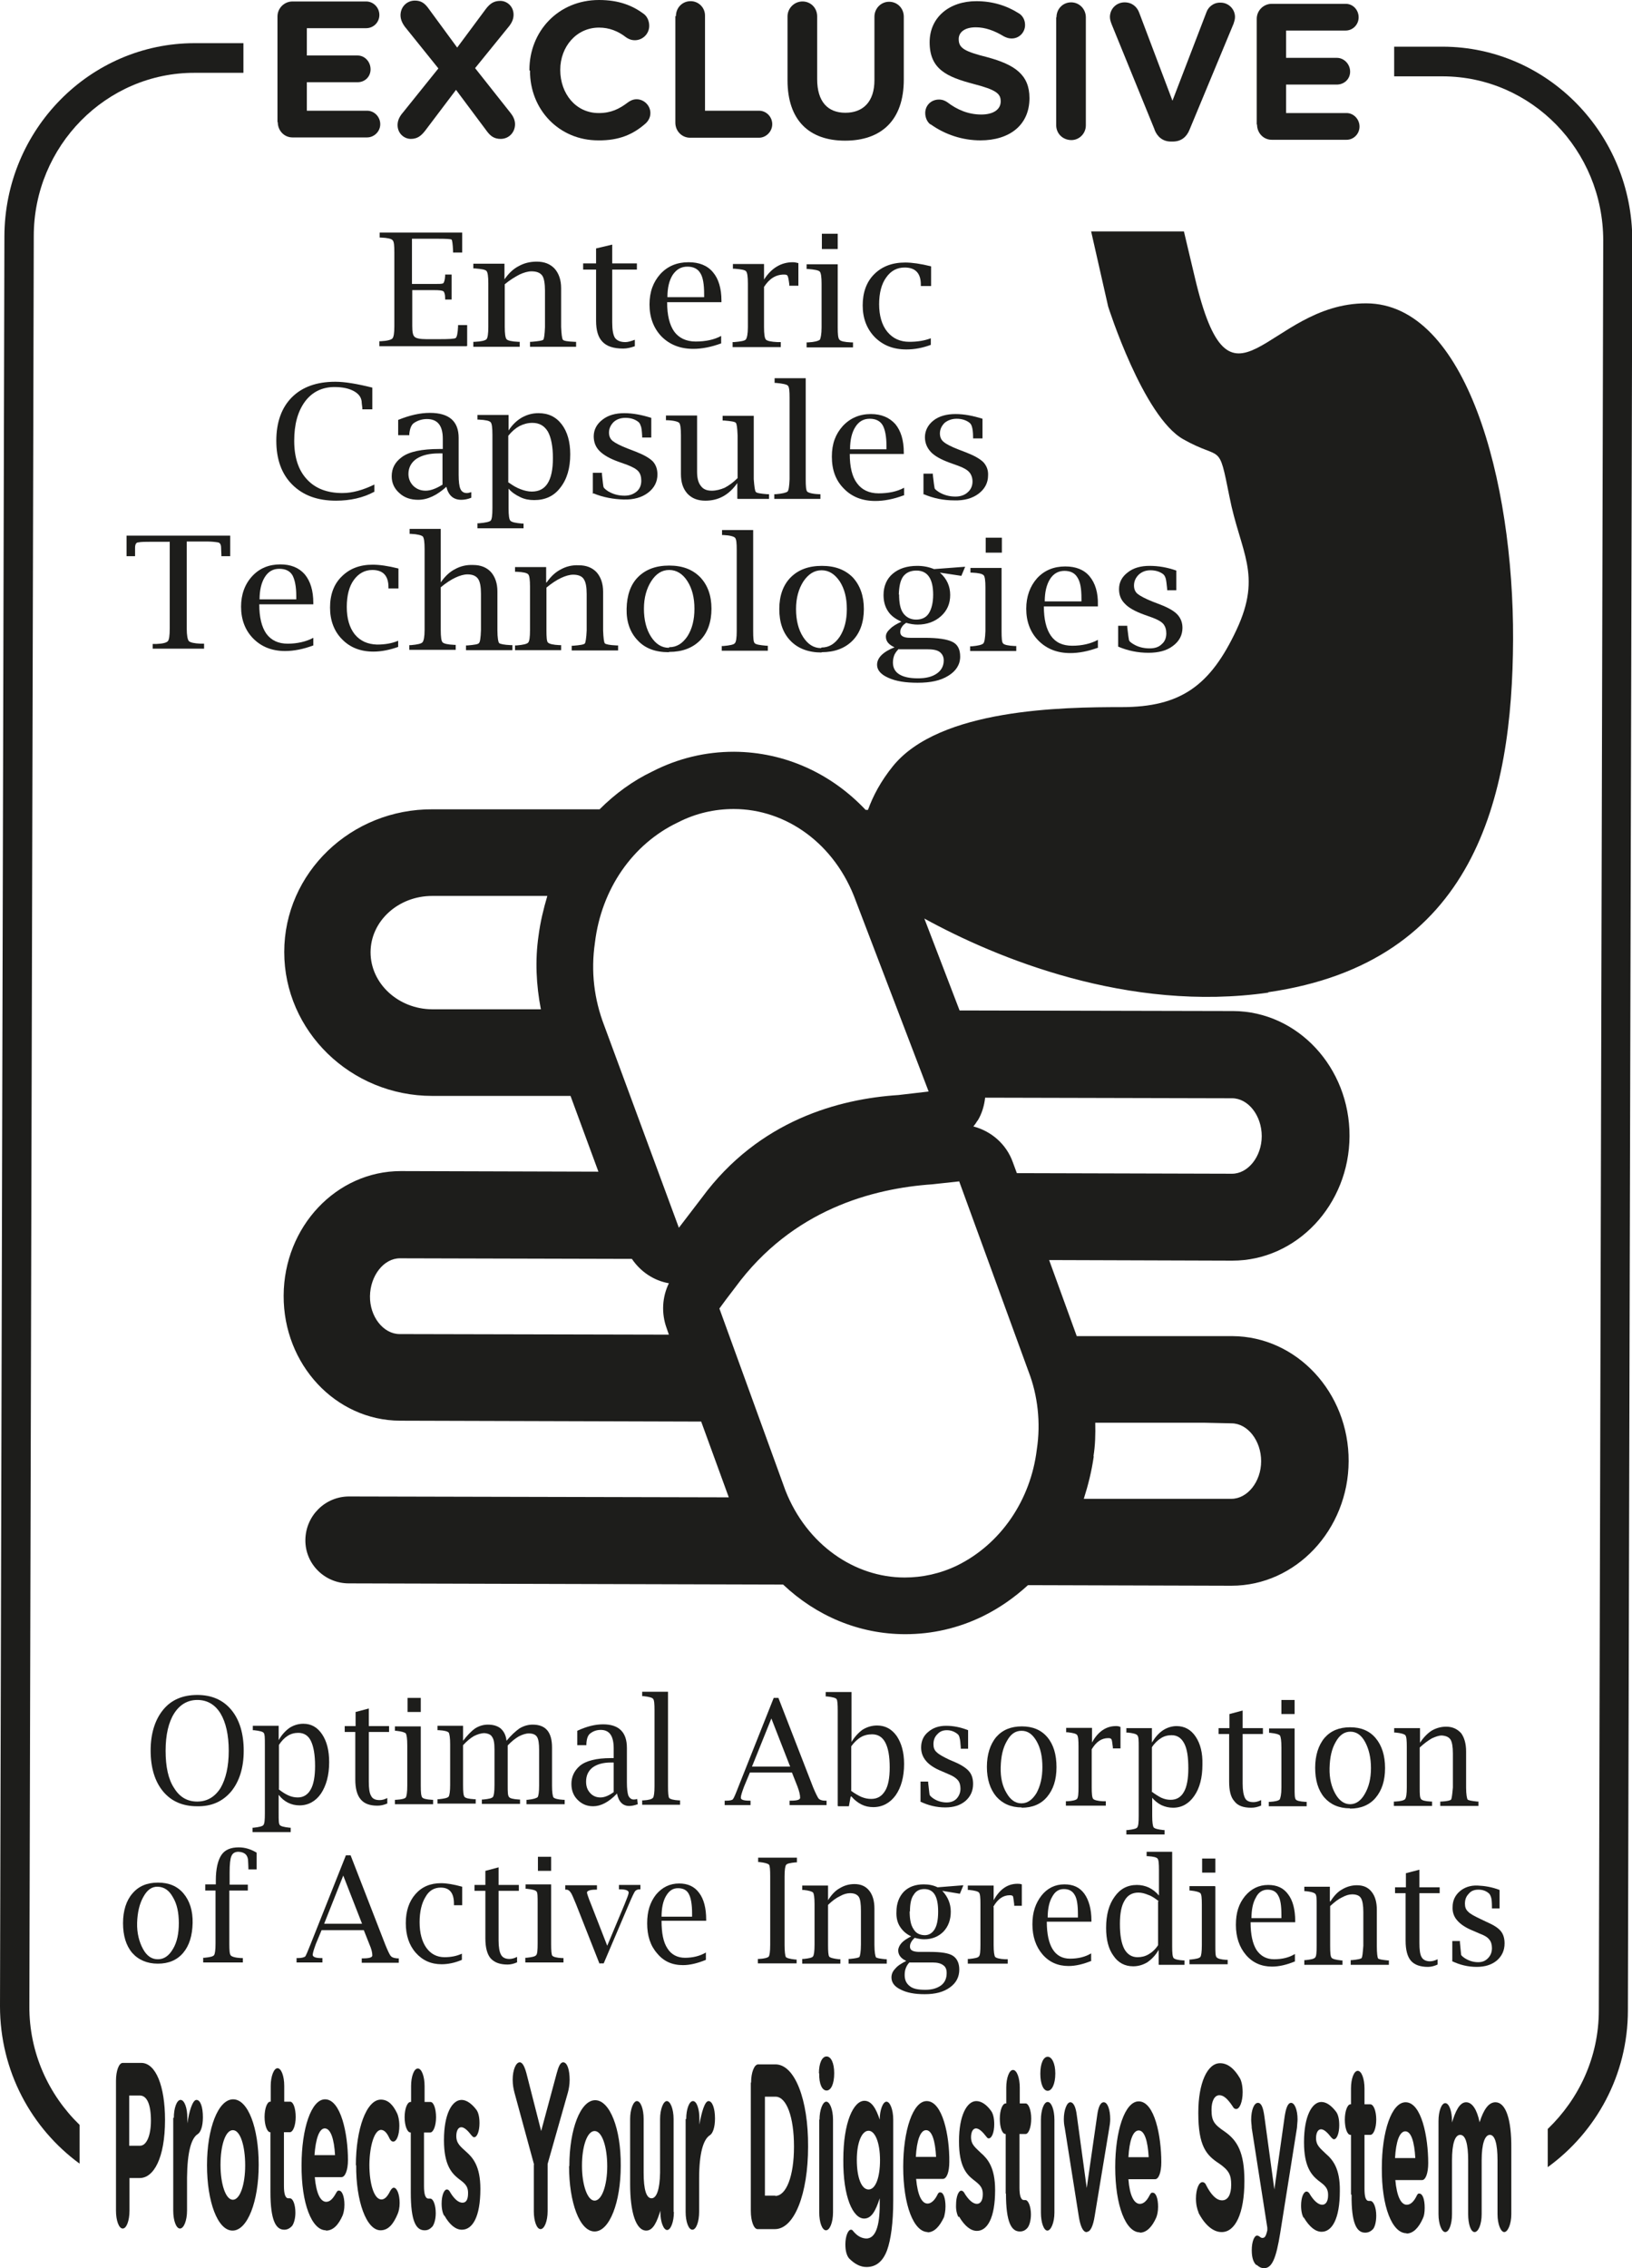
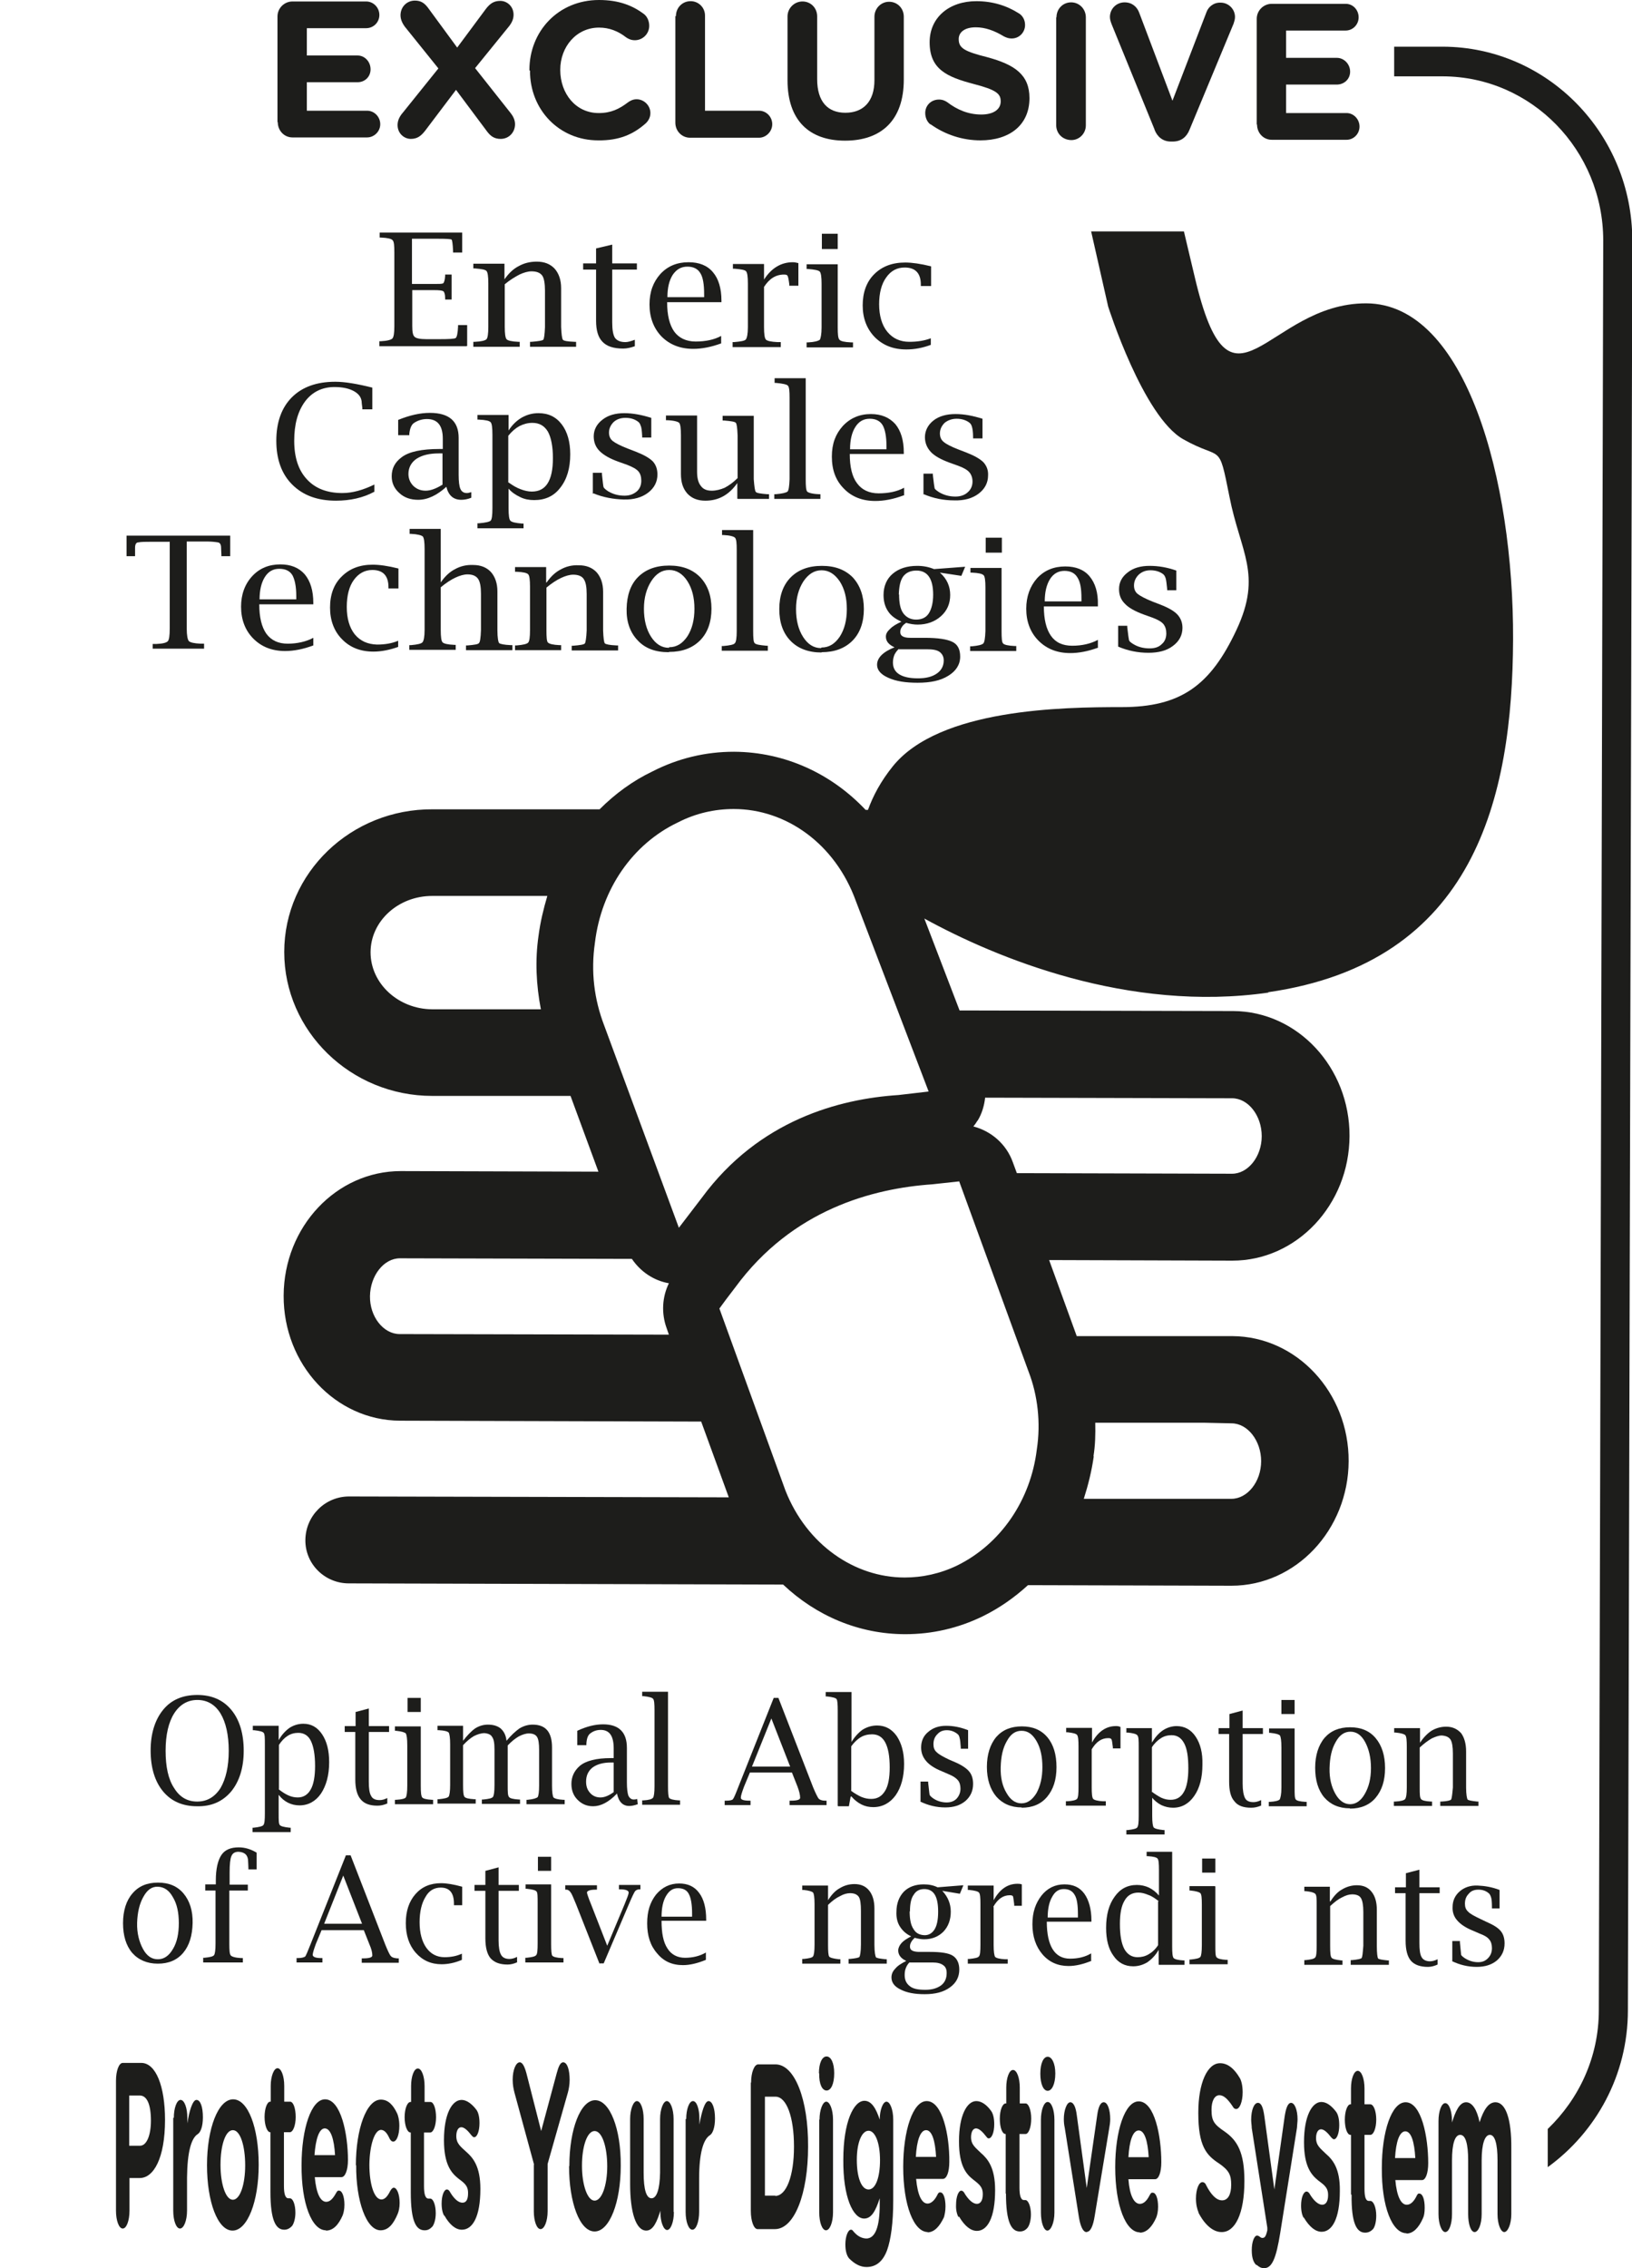
<svg xmlns="http://www.w3.org/2000/svg" id="Capa_2" data-name="Capa 2" viewBox="0 0 55.58 77.24">
  <defs>
    <style>
      .cls-1 {
        fill: #1d1d1b;
        stroke-width: 0px;
      }
    </style>
  </defs>
  <g id="COMUN">
    <g>
      <g>
-         <path class="cls-1" d="m2.71,72.36c-1.05-1.02-1.72-2.45-1.71-4.05l.15-60.27c0-3.07,2.47-5.57,5.48-5.56h1.66s0-1.01,0-1.01h-1.66C3.06,1.47.16,4.42.15,8.05L0,68.32c0,2.21,1.07,4.16,2.71,5.36v-1.31Z" />
        <path class="cls-1" d="m49.14,1.59h-1.66s0,1.01,0,1.01h1.66c3.02.01,5.46,2.52,5.46,5.59l-.15,60.27c0,1.6-.68,3.02-1.74,4.04v1.3c1.64-1.19,2.73-3.13,2.73-5.34l.15-60.27c0-3.63-2.89-6.59-6.45-6.6Z" />
      </g>
      <g>
        <path class="cls-1" d="m6.71,61.51c-.49,0-.88-.17-1.16-.51-.28-.34-.42-.81-.42-1.39s.15-1.05.43-1.39c.28-.34.67-.5,1.16-.5s.88.17,1.16.51c.28.34.42.81.42,1.39s-.15,1.05-.43,1.39c-.29.34-.67.51-1.16.5m0-.16c.34,0,.6-.15.8-.46.18-.31.28-.73.28-1.27s-.1-.97-.28-1.27c-.19-.31-.46-.46-.79-.46s-.6.16-.79.46c-.19.3-.29.73-.29,1.27s.09.97.29,1.27c.19.31.45.46.79.46" />
        <path class="cls-1" d="m9.49,61.12v.64c0,.22,0,.35.04.39.03.04.14.07.33.09h.04s0,.15,0,.15h-1.3s0-.15,0-.15h.04c.19-.02.3-.05.33-.09.04-.05.05-.18.05-.39v-2.35c0-.22,0-.35-.04-.4-.03-.04-.14-.07-.33-.09h-.04s0-.15,0-.15h.88s0,.49,0,.49c.1-.18.23-.32.37-.42.14-.09.3-.14.47-.14.27,0,.48.12.64.36.16.24.24.55.24.95,0,.44-.1.8-.28,1.07-.18.26-.43.4-.73.4-.14,0-.27-.03-.39-.09-.12-.06-.23-.15-.32-.27m0-.19c.11.09.22.16.33.21.11.05.22.07.32.07.19,0,.34-.09.44-.27.1-.17.15-.45.15-.8,0-.38-.05-.66-.14-.85-.09-.19-.24-.28-.43-.28-.13,0-.25.03-.36.1-.11.07-.21.17-.3.31v1.5Z" />
        <path class="cls-1" d="m13.18,61.42c-.12.05-.22.07-.33.07-.26,0-.45-.07-.57-.22-.12-.14-.18-.37-.18-.67v-1.62s-.36,0-.36,0v-.2s.37,0,.37,0v-.48s.45-.12.45-.12v.6s.69,0,.69,0v.2s-.69,0-.69,0v1.69c0,.23.02.39.08.49.05.1.15.14.29.14.08,0,.16-.02.26-.07v.19Z" />
        <path class="cls-1" d="m14.33,58.79v2.02c0,.22.01.35.05.4.03.04.14.07.33.08h.04s0,.15,0,.15h-1.3s0-.15,0-.15h.04c.19-.01.3-.04.33-.08.03-.05.05-.18.05-.4v-1.38c0-.22-.02-.35-.05-.4-.04-.04-.15-.07-.33-.09h-.04s0-.15,0-.15h.87Zm-.45-.97h.45s0,.48,0,.48h-.45s0-.48,0-.48Z" />
        <path class="cls-1" d="m15.77,59.28c.14-.18.27-.32.41-.42.14-.09.29-.13.44-.13.19,0,.33.05.43.13.11.1.18.23.2.42.15-.18.3-.32.44-.42.15-.09.3-.13.45-.13.45,0,.66.26.66.78v1.3c0,.22.02.35.05.4.04.04.15.07.33.08h.05s0,.15,0,.15h-1.3s0-.15,0-.15h.04c.19-.02.29-.05.34-.09.03-.05.05-.17.05-.4v-1.21c0-.21-.02-.36-.07-.44-.05-.08-.14-.12-.28-.12-.11,0-.22.04-.34.1-.12.07-.25.17-.38.31v1.36c0,.22,0,.35.05.4.03.04.14.07.33.08h.04s0,.15,0,.15h-1.3s0-.15,0-.15h.05c.19-.02.29-.04.33-.09.03-.05.05-.17.05-.4v-1.21c0-.21-.02-.35-.08-.43-.04-.08-.14-.12-.26-.13-.12,0-.24.04-.36.1-.12.07-.24.17-.37.31v1.36c0,.22.01.35.05.4.03.04.14.07.33.08h.05s0,.15,0,.15h-1.3s0-.15,0-.15h.05c.18-.02.29-.04.33-.09.03-.05.05-.18.05-.4v-1.38c0-.22-.02-.35-.05-.4-.04-.04-.14-.07-.33-.08h-.05s0-.15,0-.15h.87s0,.49,0,.49Z" />
        <path class="cls-1" d="m21,61.09c-.27.28-.54.42-.8.42-.21,0-.38-.07-.53-.22-.14-.14-.21-.32-.21-.54,0-.25.1-.45.28-.61.21-.18.57-.27,1.07-.27h.09s0-.33,0-.33c0-.42-.14-.63-.44-.63-.14,0-.26.04-.37.13-.07.06-.11.17-.12.34v.05s-.31,0-.31,0v-.49c.32-.15.61-.22.88-.22.54,0,.81.27.81.8v1.18c0,.21.02.36.05.45.04.08.1.13.18.13.03,0,.07,0,.12-.02l.02.18c-.11.04-.21.06-.29.06-.22,0-.36-.14-.42-.43m-.11-.05v-1s-.1,0-.1,0c-.26,0-.47.06-.62.17-.15.12-.22.28-.22.48,0,.16.04.28.14.39.09.1.21.15.35.15.13,0,.29-.06.46-.19" />
        <path class="cls-1" d="m22.75,57.61v3.22c0,.22.01.35.04.4.04.04.15.07.33.08h.04s0,.15,0,.15h-1.29s0-.15,0-.15h.04c.18-.01.29-.04.33-.09.03-.04.05-.17.05-.39v-2.59c0-.22-.01-.35-.05-.39-.03-.04-.14-.07-.33-.09h-.04s0-.15,0-.15h.87Z" />
        <path class="cls-1" d="m25.54,60.36l-.2.48c-.07.19-.11.31-.11.38,0,.07.1.1.3.1h.03s0,.15,0,.15h-.88s0-.15,0-.15h.05c.13,0,.21-.02.23-.05.03-.03.09-.17.19-.43l1.2-3.02h.16s1.18,3.04,1.18,3.04c.09.22.16.35.19.39.04.04.11.07.22.07h.05s0,.15,0,.15h-1.26s0-.15,0-.15h.04c.21,0,.32-.03.32-.1,0-.09-.03-.22-.09-.38l-.19-.48h-1.45Zm.07-.2h1.3s-.64-1.64-.64-1.64l-.66,1.64Z" />
        <path class="cls-1" d="m28.53,61.5v-3.25c0-.22-.01-.35-.04-.39-.03-.04-.14-.07-.33-.09h-.04s0-.15,0-.15h.88s0,1.7,0,1.7c.11-.18.24-.32.38-.42.15-.09.31-.14.49-.14.28,0,.5.12.67.36.16.24.25.55.25.95,0,.44-.1.8-.29,1.07-.19.26-.45.4-.76.4-.15,0-.28-.03-.4-.09-.12-.06-.24-.15-.34-.27h-.03s-.06.33-.06.33h-.36Zm.45-.52c.12.09.24.16.35.21.12.05.23.07.34.07.21,0,.36-.09.47-.27.11-.17.16-.45.16-.8,0-.38-.05-.66-.15-.85-.1-.19-.25-.28-.45-.28-.14,0-.27.03-.39.1-.11.07-.22.17-.32.31v1.5Z" />
        <path class="cls-1" d="m31.35,61.34v-.67s.26,0,.26,0v.04c.03.24.04.38.05.41.01.03.05.07.12.12.13.09.29.14.46.14.14,0,.25-.04.34-.13.08-.09.13-.2.13-.34,0-.12-.03-.22-.09-.29-.06-.07-.16-.14-.31-.2l-.23-.1c-.25-.1-.43-.22-.54-.35-.11-.13-.17-.28-.17-.46,0-.22.08-.4.24-.53.16-.14.36-.21.61-.21s.5.05.75.15v.63s-.25,0-.25,0v-.04c-.01-.16-.02-.27-.04-.33-.01-.06-.04-.11-.07-.13-.1-.08-.22-.13-.36-.13s-.24.04-.33.14c-.09.09-.13.2-.13.34,0,.11.03.2.11.27.07.07.21.15.42.25l.21.09c.23.1.39.21.48.32.09.11.13.25.13.42,0,.24-.09.43-.26.58-.18.15-.4.22-.69.22-.3,0-.58-.07-.85-.2" />
        <path class="cls-1" d="m34.8,61.55c-.37,0-.66-.13-.87-.37-.21-.25-.32-.59-.32-1.01s.11-.77.32-1.02c.21-.24.5-.36.87-.36s.66.12.87.37c.21.25.31.59.31,1.02s-.11.76-.32,1.01c-.21.25-.5.37-.87.37m0-.15c.2,0,.37-.12.51-.35.13-.24.2-.53.2-.88s-.06-.65-.2-.89c-.14-.24-.3-.35-.51-.35s-.37.11-.5.35c-.14.24-.2.53-.21.89s.06.65.2.88c.13.23.3.35.5.35" />
        <path class="cls-1" d="m37.18,59.57v1.29c0,.22.01.35.05.4.04.04.15.07.33.08h.1s0,.15,0,.15h-1.36s0-.15,0-.15h.05c.18-.01.29-.04.33-.08.04-.05.05-.18.05-.4v-1.38c0-.22-.01-.35-.05-.4-.03-.04-.14-.07-.32-.09h-.05s0-.15,0-.15h.88s0,.5,0,.5c.2-.37.48-.56.81-.56.05,0,.09,0,.16.03v.73s-.26,0-.26,0v-.04c-.02-.16-.03-.25-.05-.27-.01-.03-.05-.04-.11-.04-.23,0-.41.13-.56.38" />
        <path class="cls-1" d="m39.24,61.2v.64c0,.22.02.35.05.39.03.04.14.07.33.09h.04s0,.15,0,.15h-1.3s0-.15,0-.15h.05c.18-.02.3-.05.32-.09.04-.05.05-.18.05-.39v-2.35c0-.22,0-.35-.05-.4-.03-.04-.14-.07-.32-.09h-.05s0-.15,0-.15h.87s0,.49,0,.49c.11-.18.23-.32.38-.42.14-.09.3-.14.46-.14.27,0,.49.12.65.36.16.24.24.55.23.95,0,.44-.09.8-.28,1.07-.18.26-.42.4-.72.4-.14,0-.27-.03-.4-.09-.12-.06-.23-.15-.33-.27m0-.19c.12.09.23.16.33.21.11.05.21.07.32.07.2,0,.35-.09.45-.27.1-.17.15-.45.15-.8,0-.38-.04-.66-.14-.85-.1-.19-.24-.28-.43-.28-.13,0-.25.03-.36.1-.11.07-.22.17-.31.31v1.5Z" />
        <path class="cls-1" d="m42.94,61.49c-.12.05-.22.07-.33.07-.27,0-.46-.07-.57-.22-.13-.14-.18-.37-.18-.67v-1.62s-.36,0-.36,0v-.2s.37,0,.37,0v-.48s.45-.12.45-.12v.6s.69,0,.69,0v.2s-.69,0-.69,0v1.69c0,.23.03.39.08.49.05.1.15.14.29.14.07,0,.16-.02.26-.07v.19Z" />
        <path class="cls-1" d="m44.09,58.86v2.02c0,.22,0,.35.04.4.03.04.14.07.33.08h.04s0,.15,0,.15h-1.29s0-.15,0-.15h.04c.18-.01.29-.04.33-.08.03-.05.06-.18.06-.4v-1.38c0-.22-.02-.35-.05-.4-.04-.04-.14-.07-.33-.09h-.04s0-.15,0-.15h.88Zm-.45-.97h.45s0,.48,0,.48h-.45s0-.48,0-.48Z" />
        <path class="cls-1" d="m45.97,61.58c-.37,0-.66-.13-.87-.37-.21-.25-.31-.59-.31-1.01s.11-.77.32-1.02c.21-.24.5-.36.87-.36s.66.12.87.37c.21.25.32.59.32,1.02s-.11.76-.32,1.01c-.21.25-.51.37-.87.37m0-.15c.2,0,.37-.12.5-.35.14-.24.21-.53.21-.88s-.07-.65-.2-.89c-.13-.24-.3-.35-.5-.35s-.37.11-.5.35c-.14.24-.2.53-.21.89s.07.65.2.88c.13.23.3.35.5.35" />
        <path class="cls-1" d="m48.35,59.36c.12-.18.25-.32.4-.42.15-.09.32-.14.5-.14.22,0,.38.08.51.22.11.15.17.36.17.62v1.23c0,.24.03.38.05.41.03.03.14.05.33.07h.04s0,.15,0,.15h-1.3s0-.15,0-.15h.04c.2-.01.31-.04.33-.07.02-.03.04-.17.06-.41v-1.16c0-.23-.03-.39-.08-.47-.06-.09-.16-.13-.3-.14-.1,0-.21.04-.34.1-.12.07-.26.17-.41.31v1.36c0,.22,0,.35.05.4.03.04.14.07.33.08h.04s0,.15,0,.15h-1.3s0-.15,0-.15h.05c.18-.01.29-.04.33-.08.04-.05.06-.18.06-.4v-1.38c0-.22-.01-.35-.05-.4-.04-.04-.14-.07-.33-.09h-.05s0-.15,0-.15h.88s0,.49,0,.49Z" />
      </g>
      <g>
        <path class="cls-1" d="m5.37,66.87c-.36,0-.66-.13-.87-.37-.21-.25-.31-.59-.31-1.01s.11-.77.32-1.01c.21-.25.5-.37.87-.37s.66.12.87.37c.21.25.32.59.31,1.01s-.11.76-.32,1.01c-.21.25-.5.37-.86.37m0-.15c.2,0,.37-.11.51-.35.14-.23.2-.53.2-.88s-.06-.65-.2-.88c-.13-.24-.3-.35-.51-.36s-.37.11-.5.35c-.13.23-.2.53-.21.88s.07.65.2.89c.13.24.3.35.5.35" />
        <path class="cls-1" d="m7.35,64.38h-.36s0-.21,0-.21h.36s0-.13,0-.13c0-.4.07-.69.19-.87.12-.18.32-.26.59-.26.21,0,.41.06.61.18v.57s-.28,0-.28,0v-.04c0-.1-.01-.17-.01-.23,0-.21-.11-.32-.33-.33-.12,0-.2.05-.24.15-.04.09-.06.28-.06.55v.42s.62,0,.62,0v.2s-.63,0-.63,0v1.82c0,.22.01.35.05.39.03.04.15.08.35.09h.06s0,.15,0,.15h-1.35s0-.16,0-.16h.04c.19-.02.29-.04.33-.09.03-.04.05-.17.05-.39v-1.81Z" />
        <path class="cls-1" d="m10.96,65.71l-.2.48c-.07.19-.11.32-.11.38,0,.07.1.11.29.11h.04s0,.15,0,.15h-.88s0-.15,0-.15h.05c.13,0,.21-.03.24-.05.03-.03.09-.18.19-.43l1.2-3.02h.16s1.18,3.04,1.18,3.04c.09.22.15.35.19.39.04.05.11.07.22.08h.05s0,.15,0,.15h-1.26s0-.15,0-.15h.04c.21,0,.32-.03.32-.1,0-.1-.03-.22-.1-.38l-.19-.48h-1.45Zm.08-.2h1.29s-.64-1.64-.64-1.64l-.65,1.64Z" />
        <path class="cls-1" d="m15.73,66.74c-.23.1-.47.15-.69.15-.36,0-.65-.13-.88-.39-.23-.26-.34-.6-.34-1.01s.11-.74.33-.99c.22-.25.51-.37.87-.37.19,0,.43.04.72.12v.63s-.28,0-.28,0v-.05c0-.37-.15-.55-.45-.55-.22,0-.4.1-.52.32-.13.21-.2.5-.2.86s.08.66.23.87c.15.21.36.32.62.32.22,0,.42-.04.59-.12v.21Z" />
        <path class="cls-1" d="m17.62,66.82c-.11.05-.22.08-.33.08-.27,0-.45-.07-.58-.21-.12-.14-.18-.37-.18-.68v-1.62s-.37,0-.37,0v-.2s.37,0,.37,0v-.48s.45-.12.45-.12v.6s.69,0,.69,0v.2s-.69,0-.69,0v1.69c0,.23.03.39.08.48.05.1.15.15.29.15.07,0,.16-.02.26-.07v.19Z" />
        <path class="cls-1" d="m18.77,64.19v2.01c0,.22.01.36.04.4.04.04.14.07.33.08h.05s0,.15,0,.15h-1.3s0-.16,0-.16h.04c.18-.02.29-.04.33-.09.04-.04.05-.17.05-.4v-1.38c0-.22,0-.35-.04-.39-.03-.04-.14-.07-.33-.09h-.04s0-.15,0-.15h.87Zm-.45-.96h.45s0,.48,0,.48h-.45s0-.48,0-.48Z" />
        <path class="cls-1" d="m20.42,66.88l-.8-2.03c-.09-.21-.14-.35-.19-.41-.03-.05-.08-.09-.14-.09h-.04s0-.15,0-.15h1.08s0,.15,0,.15h-.04c-.2,0-.3.04-.3.1,0,.02.04.16.14.4l.55,1.41.59-1.41c.09-.22.14-.35.14-.4,0-.07-.1-.11-.28-.11h-.05s0-.15,0-.15h.73s0,.15,0,.15h-.05c-.05,0-.1.03-.13.06-.03.04-.1.18-.21.44l-.86,2.02h-.14Z" />
        <path class="cls-1" d="m24.04,66.74c-.29.12-.55.18-.78.18-.37,0-.66-.13-.88-.4-.23-.26-.34-.6-.34-1.02s.1-.72.3-.98c.21-.25.47-.38.79-.38.29,0,.52.1.68.32.16.21.24.52.24.91v.04s-1.52,0-1.52,0c0,.42.06.73.2.94.13.21.34.32.6.32s.51-.06.71-.18v.25Zm-1.51-1.47h1.04s0-.11,0-.11c0-.31-.04-.53-.11-.66-.07-.14-.2-.2-.37-.2s-.3.08-.41.27c-.1.17-.15.41-.15.71" />
-         <path class="cls-1" d="m27.13,66.71v.15s-1.32,0-1.32,0v-.15s.04,0,.04,0c.18-.01.29-.04.33-.08.03-.04.05-.17.05-.4v-2.34c0-.22-.01-.35-.04-.39-.04-.04-.15-.07-.33-.09h-.04s0-.15,0-.15h1.32s0,.16,0,.16h-.04c-.19.02-.3.04-.33.09-.03.04-.05.17-.05.39v2.34c0,.22.02.35.04.4.03.04.14.07.33.09h.04Z" />
        <path class="cls-1" d="m28.2,64.71c.12-.19.25-.33.4-.41.15-.09.31-.14.5-.14.21,0,.38.07.5.22.12.15.18.35.18.62v1.23c0,.25.03.38.05.42.02.03.13.05.33.07h.04s0,.15,0,.15h-1.3s0-.16,0-.16h.04c.2-.02.3-.04.33-.07.02-.04.05-.17.05-.42v-1.15c0-.23-.02-.39-.07-.47-.06-.09-.16-.13-.3-.13-.1,0-.22.03-.34.1-.13.06-.27.16-.41.3v1.36c0,.22.01.36.04.4.03.04.15.07.33.09h.05s0,.15,0,.15h-1.3s0-.16,0-.16h.05c.18-.02.29-.04.32-.09.03-.04.05-.17.05-.4v-1.38c0-.22-.02-.35-.05-.39-.04-.04-.14-.07-.32-.09h-.05s0-.15,0-.15h.88s0,.5,0,.5Z" />
        <path class="cls-1" d="m30.85,66.77c-.17-.08-.26-.2-.26-.35,0-.08.04-.17.11-.25.07-.08.18-.15.33-.23-.17-.08-.29-.19-.38-.33-.09-.14-.13-.31-.12-.51,0-.28.09-.51.25-.68.17-.17.4-.25.68-.25.17,0,.33.03.47.1l.88-.07-.12.29-.6-.1c.19.2.29.44.29.71s-.08.5-.25.68c-.17.17-.39.26-.66.26-.1,0-.2-.02-.32-.05-.05.05-.09.09-.12.15-.03.05-.04.1-.04.15,0,.12.09.17.29.18h.39c.38,0,.64.04.78.13.14.09.22.25.22.47,0,.26-.11.46-.32.61-.22.16-.5.23-.86.23-.34,0-.61-.05-.82-.16-.21-.1-.31-.24-.31-.41,0-.11.04-.21.13-.3.08-.1.21-.18.37-.26m.12.04c-.06.06-.1.12-.13.2-.03.07-.04.15-.04.24,0,.17.06.29.18.38.11.09.29.12.52.12s.4-.05.54-.15c.13-.1.19-.24.19-.42,0-.12-.03-.21-.12-.27-.08-.06-.2-.09-.36-.09h-.78Zm0-1.73c0,.27.04.47.13.6.08.14.2.2.36.21s.28-.07.36-.2c.08-.13.12-.33.12-.6,0-.52-.15-.77-.47-.77-.16,0-.28.06-.36.19-.09.12-.13.31-.13.57" />
        <path class="cls-1" d="m33.84,64.95v1.29c0,.22.02.35.05.4.04.04.15.07.33.08h.1s0,.15,0,.15h-1.36s0-.16,0-.16h.05c.18-.02.3-.04.33-.09.04-.04.05-.17.05-.4v-1.38c0-.22-.01-.35-.05-.39-.03-.04-.14-.07-.33-.09h-.05s0-.15,0-.15h.88s0,.5,0,.5c.21-.38.48-.56.81-.56.04,0,.09,0,.15.02v.73s-.26,0-.26,0v-.05c-.02-.15-.03-.24-.04-.27-.02-.03-.05-.04-.11-.04-.23,0-.41.13-.56.39" />
        <path class="cls-1" d="m37.18,66.77c-.29.12-.55.18-.79.18-.36,0-.66-.13-.89-.4-.22-.26-.34-.6-.34-1.02s.11-.72.31-.98c.2-.25.46-.38.78-.38.3,0,.52.1.68.32.15.21.24.52.24.91v.04s-1.52,0-1.52,0c0,.42.07.73.2.94.13.21.33.32.59.32.28,0,.52-.06.72-.18v.25Zm-1.5-1.47h1.03s0-.11,0-.11c0-.31-.03-.53-.11-.66-.08-.14-.2-.2-.37-.2s-.3.08-.4.27c-.1.17-.15.41-.15.71" />
        <path class="cls-1" d="m39.46,66.9v-.5c-.11.19-.24.32-.38.42-.15.09-.31.14-.49.14-.28,0-.51-.12-.67-.36-.17-.23-.25-.55-.25-.95,0-.45.1-.8.29-1.06.19-.27.44-.4.76-.4.14,0,.28.03.41.09.12.06.24.15.34.27v-.87c0-.22-.01-.35-.05-.39-.03-.04-.14-.07-.33-.08h-.04s0-.15,0-.15h.87s0,3.22,0,3.22c0,.22.01.35.05.4.04.04.15.07.33.08h.04s0,.15,0,.15h-.87Zm0-2.16c-.12-.09-.23-.17-.35-.21-.12-.05-.23-.08-.34-.08-.21,0-.37.09-.47.27-.11.18-.16.44-.16.8,0,.38.05.66.15.85.1.18.25.28.45.28.14,0,.26-.03.38-.1.12-.07.23-.17.32-.31v-1.49Z" />
        <path class="cls-1" d="m41.39,64.25v2.01c0,.22,0,.36.05.4.04.04.14.07.32.08h.05s0,.15,0,.15h-1.3s0-.16,0-.16h.04c.18-.02.29-.04.33-.09.03-.04.05-.17.05-.4v-1.38c0-.22-.01-.35-.05-.39-.04-.04-.15-.07-.33-.09h-.04s0-.15,0-.15h.87Zm-.45-.96h.45s0,.48,0,.48h-.45s0-.48,0-.48Z" />
-         <path class="cls-1" d="m44.11,66.79c-.29.12-.55.18-.79.18-.36,0-.66-.13-.89-.4-.22-.26-.34-.6-.34-1.02s.1-.72.31-.98c.21-.25.47-.38.79-.38.3,0,.52.1.68.32.16.21.24.52.24.91v.04s-1.52,0-1.52,0c0,.42.07.73.2.94.14.21.34.32.6.32.28,0,.52-.06.71-.18v.25Zm-1.5-1.47h1.03s0-.11,0-.11c0-.31-.03-.53-.11-.66-.07-.14-.2-.2-.36-.2s-.31.08-.4.27c-.1.17-.15.41-.15.71" />
        <path class="cls-1" d="m45.31,64.75c.12-.19.25-.33.4-.41.15-.09.32-.14.5-.14.22,0,.38.07.5.22.12.15.18.35.18.62v1.23c0,.25.02.38.04.42.02.03.13.05.33.07h.04s0,.15,0,.15h-1.3s0-.16,0-.16h.04c.2-.02.3-.04.33-.07.03-.04.04-.17.06-.42v-1.15c0-.23-.03-.39-.08-.47-.05-.09-.16-.13-.3-.13-.1,0-.21.03-.34.1-.13.06-.26.16-.41.3v1.36c0,.22.01.36.05.4.03.04.14.07.33.09h.04s0,.15,0,.15h-1.3s0-.16,0-.16h.04c.18-.02.29-.04.33-.09.04-.04.05-.17.05-.4v-1.38c0-.22,0-.35-.05-.39-.04-.04-.14-.07-.33-.09h-.04s0-.15,0-.15h.87s0,.5,0,.5Z" />
        <path class="cls-1" d="m48.96,66.9c-.11.05-.22.08-.33.08-.26,0-.46-.07-.58-.21-.12-.14-.18-.37-.18-.68v-1.62s-.36,0-.36,0v-.2s.37,0,.37,0v-.48s.46-.12.46-.12v.6s.69,0,.69,0v.2s-.69,0-.69,0v1.69c0,.23.02.39.07.48.05.1.16.15.29.15.07,0,.16-.02.26-.07v.19Z" />
        <path class="cls-1" d="m49.46,66.78v-.68s.26,0,.26,0v.05c.02.24.04.38.04.41,0,.03.05.07.12.12.14.09.29.14.46.14.14,0,.24-.04.33-.13.09-.09.14-.2.14-.35,0-.12-.03-.22-.09-.29-.06-.08-.16-.14-.32-.2l-.23-.1c-.25-.1-.43-.22-.54-.35-.11-.12-.17-.28-.16-.46,0-.21.08-.39.24-.53.16-.14.37-.21.61-.2s.49.05.75.15v.63s-.26,0-.26,0v-.05c0-.16-.01-.27-.03-.33-.02-.06-.04-.1-.07-.13-.1-.09-.22-.13-.36-.13s-.25.04-.33.14c-.09.09-.13.2-.13.34,0,.11.03.2.11.27.06.07.21.15.42.25l.21.1c.23.1.39.2.48.31.09.11.13.25.13.42,0,.24-.09.43-.26.58-.18.15-.41.22-.69.22-.3,0-.58-.07-.85-.2" />
      </g>
      <g>
        <path class="cls-1" d="m3.95,70.86c0-.34.1-.61.23-.61h.63c.5,0,.81.8.81,1.94h0c0,1.31-.39,1.98-.86,1.98h-.35s0,1.11,0,1.11c0,.34-.1.61-.23.61s-.23-.27-.23-.61v-4.41Zm.82,2.21c.23,0,.37-.37.37-.85h0c0-.57-.14-.86-.38-.86h-.36s0,1.71,0,1.71h.37Z" />
        <path class="cls-1" d="m5.92,72.12c0-.33.1-.61.23-.61s.23.27.23.61v.19c.06-.41.18-.8.31-.8.14,0,.22.25.22.59,0,.32-.08.51-.17.57-.23.14-.36.62-.37,1.48v1.13c0,.34-.11.61-.24.61s-.23-.27-.23-.61v-3.16Z" />
        <path class="cls-1" d="m7.05,73.73h0c0-1.25.38-2.24.89-2.24s.87.98.87,2.22v.02c0,1.23-.38,2.23-.89,2.23s-.87-.99-.87-2.22m1.3,0h0c0-.65-.16-1.2-.42-1.2s-.42.54-.42,1.17v.02c0,.63.17,1.18.42,1.18s.42-.53.42-1.17" />
        <path class="cls-1" d="m9.21,74.64v-2.03s-.01,0-.01,0c-.1,0-.19-.23-.19-.52s.09-.52.19-.52h.02s0-.54,0-.54c0-.33.11-.6.23-.6.13,0,.23.27.23.6v.54s.2,0,.2,0c.11,0,.19.23.19.52s-.09.52-.2.52h-.2s0,1.83,0,1.83c0,.28.05.42.15.42h.05c.11,0,.19.22.19.49,0,.22-.06.39-.12.46-.09.09-.17.12-.26.12-.28,0-.47-.3-.47-1.29" />
        <path class="cls-1" d="m11.1,75.95c-.48,0-.84-.91-.83-2.22h0c0-1.24.33-2.24.8-2.24.54,0,.78,1.18.78,2.07,0,.35-.1.58-.22.58h-.91c.05.55.19.84.39.84.13,0,.23-.11.33-.29.04-.07.06-.1.11-.09.1,0,.18.2.18.48,0,.16-.03.28-.06.36-.14.32-.32.52-.57.52m.31-2.57c-.03-.55-.15-.91-.35-.91-.19,0-.31.36-.35.91h.7Z" />
        <path class="cls-1" d="m12.12,73.74h0c0-1.24.36-2.24.85-2.24.25,0,.42.18.56.48.03.07.07.21.07.41,0,.31-.09.54-.21.54-.06,0-.11-.07-.13-.12-.08-.17-.16-.27-.28-.28-.23,0-.39.54-.4,1.17v.02c0,.65.16,1.18.41,1.18.12,0,.21-.11.3-.29.03-.05.07-.11.12-.11.11,0,.2.23.2.52,0,.16-.03.29-.07.38-.14.33-.31.55-.58.55-.48,0-.84-.99-.83-2.22" />
        <path class="cls-1" d="m13.99,74.65v-2.03s-.01,0-.01,0c-.11,0-.2-.23-.2-.52s.09-.52.2-.52h.02s0-.54,0-.54c0-.33.1-.6.23-.6.13,0,.23.27.23.6v.54s.2,0,.2,0c.11,0,.19.23.19.52s-.09.52-.2.52h-.21s0,1.83,0,1.83c0,.28.05.42.15.42.02,0,.05,0,.06,0,.11,0,.19.23.19.5,0,.22-.06.39-.12.46-.09.09-.16.12-.26.12-.29,0-.47-.3-.47-1.29" />
        <path class="cls-1" d="m15.13,75.46c-.05-.08-.09-.22-.09-.42,0-.27.08-.48.18-.48.04,0,.07.03.09.06.15.26.3.39.44.39s.19-.13.19-.32v-.02c0-.26-.16-.35-.34-.49-.22-.18-.48-.46-.48-1.29v-.02c0-.87.27-1.36.6-1.36.16,0,.34.12.5.33.07.09.11.25.11.46,0,.27-.08.48-.18.48-.04,0-.05-.02-.09-.06-.13-.17-.25-.28-.35-.28-.11,0-.17.13-.17.3h0c0,.26.15.36.33.53.23.2.49.49.49,1.27h0c0,.96-.27,1.39-.63,1.39-.2,0-.41-.15-.6-.49" />
        <path class="cls-1" d="m18.19,73.72l-.67-2.46c-.03-.12-.06-.26-.06-.44,0-.33.11-.59.24-.59.1,0,.17.16.23.38l.5,1.96.53-1.97c.06-.22.12-.37.22-.37.14,0,.22.26.22.6,0,.16-.03.32-.06.43l-.69,2.43v1.61c0,.34-.11.61-.24.61s-.23-.27-.23-.61v-1.59Z" />
        <path class="cls-1" d="m19.39,73.76h0c0-1.25.38-2.24.88-2.24s.88.98.87,2.22v.02c0,1.23-.38,2.23-.89,2.23s-.87-.99-.87-2.22m1.3,0h0c0-.65-.17-1.2-.43-1.2s-.43.54-.43,1.17v.02c0,.63.18,1.18.43,1.18s.43-.53.43-1.17" />
        <path class="cls-1" d="m22.95,75.33c0,.34-.11.61-.23.61s-.23-.27-.23-.61v-.05c-.11.36-.24.68-.48.68-.35,0-.55-.61-.55-1.59v-2.21c0-.33.11-.61.23-.61.13,0,.23.27.23.61v1.83c0,.57.09.87.27.87.17,0,.28-.3.29-.87v-1.83c0-.33.11-.61.23-.61s.23.27.23.61v3.16Z" />
        <path class="cls-1" d="m23.37,72.16c0-.33.1-.61.23-.61s.22.27.22.61v.19c.07-.41.18-.8.31-.8s.22.25.22.59c0,.32-.08.51-.17.57-.23.14-.37.62-.37,1.48v1.13c0,.34-.1.61-.23.61s-.23-.27-.23-.61v-3.16Z" />
        <path class="cls-1" d="m25.58,70.91c0-.34.11-.61.24-.61h.59c.66,0,1.12,1.21,1.11,2.79v.02c0,1.58-.46,2.8-1.13,2.8h-.59c-.13,0-.23-.28-.23-.62v-4.36Zm.82,3.87c.38,0,.64-.68.64-1.67v-.02c0-.99-.25-1.69-.63-1.69h-.36s0,3.37,0,3.37h.36Z" />
        <path class="cls-1" d="m27.89,70.6c0-.35.11-.57.26-.57s.26.22.26.57h0c0,.37-.11.59-.26.59s-.26-.22-.25-.58h0Zm.02,1.58c0-.33.11-.61.23-.61s.23.27.23.61v3.16c0,.34-.11.61-.24.61s-.23-.27-.23-.61v-3.16Z" />
        <path class="cls-1" d="m28.92,76.91c-.08-.09-.13-.25-.13-.48,0-.27.09-.5.19-.5.03,0,.05.01.07.04.13.16.27.25.45.26.31,0,.46-.4.46-1.16v-.21c-.14.43-.28.69-.53.69-.38,0-.72-.73-.71-2h0c0-1.29.35-2.01.72-2.01.25,0,.4.28.52.64h0c0-.33.11-.61.23-.61s.23.27.23.61v2.76c0,.76-.08,1.33-.21,1.69-.15.4-.39.57-.7.57-.21,0-.4-.1-.59-.29m1.05-3.35h0c0-.6-.17-1-.39-1-.23,0-.4.4-.4.99h0c0,.61.16,1.01.4,1.01s.39-.41.39-1" />
        <path class="cls-1" d="m31.6,76.01c-.48,0-.84-.91-.84-2.22h0c0-1.24.33-2.24.8-2.24.54,0,.78,1.18.77,2.07,0,.35-.09.58-.22.58h-.91c.05.55.19.84.39.84.12,0,.24-.11.33-.29.03-.07.06-.1.11-.09.1,0,.17.2.17.48,0,.16-.03.28-.05.36-.15.32-.33.52-.57.52m.3-2.57c-.03-.55-.14-.91-.34-.91s-.32.36-.35.91h.69Z" />
        <path class="cls-1" d="m32.64,75.5c-.04-.08-.09-.22-.08-.42,0-.27.08-.48.18-.48.03,0,.07.03.09.06.15.26.31.39.44.39s.2-.13.2-.32v-.02c0-.26-.16-.35-.33-.49-.23-.18-.48-.46-.48-1.29v-.02c0-.87.27-1.36.59-1.36.17,0,.35.12.5.33.07.09.11.25.11.46,0,.27-.08.48-.19.48-.03,0-.05-.02-.08-.06-.13-.17-.25-.28-.35-.28-.11,0-.17.13-.17.3h0c0,.26.16.36.33.53.23.2.49.49.49,1.27h0c0,.96-.27,1.39-.62,1.39-.2,0-.41-.15-.61-.49" />
        <path class="cls-1" d="m34.25,74.7v-2.03s-.01,0-.01,0c-.11,0-.19-.23-.19-.52s.09-.52.2-.52h.02s0-.54,0-.54c0-.33.1-.6.23-.6s.23.27.23.6v.54s.2,0,.2,0c.1,0,.19.23.19.52s-.09.52-.19.52h-.21s0,1.83,0,1.83c0,.28.05.42.15.42h.05c.1,0,.19.22.19.49,0,.22-.06.39-.12.46-.08.09-.16.12-.26.12-.28,0-.47-.3-.47-1.29" />
        <path class="cls-1" d="m35.43,70.61c0-.35.11-.57.25-.57s.26.22.26.57h0c0,.37-.12.59-.26.59s-.25-.22-.25-.58h0Zm.02,1.58c0-.33.1-.61.23-.61s.23.27.23.61v3.16c0,.34-.12.61-.24.61s-.22-.27-.22-.61v-3.16Z" />
        <path class="cls-1" d="m37.03,76.01h-.03c-.12,0-.21-.21-.26-.53l-.48-3.03c-.02-.08-.03-.19-.03-.29,0-.29.1-.57.22-.57s.19.19.22.43l.34,2.49.36-2.5c.03-.21.09-.42.22-.42s.22.25.22.58c0,.1-.02.23-.03.28l-.5,3.02c-.05.32-.14.53-.26.53" />
        <path class="cls-1" d="m38.82,76.02c-.48,0-.84-.91-.84-2.22h0c0-1.24.33-2.24.8-2.24.54,0,.77,1.18.77,2.07,0,.35-.09.58-.21.58h-.91c.04.55.19.84.39.84.13,0,.24-.11.33-.29.04-.07.06-.1.11-.09.11,0,.18.2.18.48,0,.16-.03.28-.06.36-.14.32-.33.52-.56.52m.3-2.57c-.03-.55-.14-.91-.34-.91s-.32.36-.35.91h.69Z" />
        <path class="cls-1" d="m40.82,75.34c-.05-.1-.09-.27-.09-.47,0-.32.1-.56.22-.56.06,0,.11.05.13.11.16.31.34.51.54.51s.31-.2.31-.53h0c0-.33-.07-.49-.42-.73-.43-.28-.7-.59-.7-1.71v-.02c0-1.01.31-1.68.74-1.68.26,0,.48.18.67.5.05.08.1.25.1.49,0,.32-.1.57-.22.57-.05,0-.09-.03-.12-.09-.16-.24-.3-.38-.45-.38-.18,0-.27.22-.27.49h0c0,.38.08.5.45.75.43.3.67.71.67,1.68h0c0,1.12-.32,1.75-.78,1.74-.27,0-.56-.22-.79-.67" />
        <path class="cls-1" d="m42.78,77.13c-.07-.07-.15-.2-.15-.5s.09-.5.18-.5c.04,0,.06.02.08.03.04.03.06.05.1.05.08,0,.12-.04.17-.26v-.09s-.53-3.39-.53-3.39c0-.08-.02-.2-.02-.28,0-.34.1-.58.23-.58.12,0,.18.17.22.46l.34,2.49.35-2.48c.04-.26.1-.47.22-.47.12,0,.22.24.22.56,0,.09-.02.23-.02.29l-.57,3.58c-.14.87-.28,1.2-.55,1.2-.1,0-.17-.04-.25-.11" />
        <path class="cls-1" d="m44.4,75.53c-.05-.08-.09-.22-.09-.42,0-.27.08-.48.19-.48.03,0,.07.03.09.06.15.26.31.39.44.39s.2-.13.2-.32v-.02c0-.26-.16-.35-.34-.49-.22-.18-.48-.46-.48-1.29v-.02c0-.87.27-1.36.59-1.36.17,0,.34.12.5.33.07.09.11.25.11.46,0,.27-.08.48-.18.48-.03,0-.05-.02-.09-.06-.13-.17-.25-.28-.35-.28-.11,0-.17.13-.17.3h0c0,.26.16.36.33.53.23.2.49.49.48,1.27h0c0,.96-.27,1.39-.62,1.39-.2,0-.41-.15-.61-.49" />
        <path class="cls-1" d="m46.01,74.73v-2.03s-.02,0-.02,0c-.11,0-.19-.23-.19-.52s.09-.52.19-.52h.02s0-.54,0-.54c0-.33.1-.6.23-.6s.23.27.23.6v.54s.2,0,.2,0c.11,0,.2.23.2.52s-.09.52-.2.52h-.2s0,1.83,0,1.83c0,.28.04.42.15.42.01,0,.05,0,.05,0,.11,0,.2.23.2.5,0,.22-.05.39-.11.46-.09.09-.17.12-.27.12-.28,0-.47-.3-.46-1.29" />
        <path class="cls-1" d="m47.9,76.05c-.49,0-.85-.91-.84-2.22h0c0-1.24.33-2.24.81-2.24.54,0,.77,1.18.77,2.07,0,.35-.09.58-.21.58h-.91c.05.55.19.84.39.84.13,0,.24-.11.33-.29.03-.07.06-.1.1-.09.11,0,.18.2.18.48,0,.16-.02.28-.06.36-.14.32-.33.52-.56.52m.3-2.57c-.03-.55-.14-.91-.34-.91s-.32.36-.35.91h.69Z" />
        <path class="cls-1" d="m48.99,72.23c0-.33.1-.61.23-.61.13,0,.23.27.23.61v.05c.11-.36.25-.69.48-.69.21,0,.37.25.46.68.14-.44.31-.68.54-.68.34,0,.55.55.54,1.58v2.23c0,.34-.12.61-.24.61s-.23-.27-.23-.61v-1.83c0-.57-.09-.87-.26-.87s-.28.3-.28.87v1.83c0,.34-.11.61-.24.61s-.22-.27-.22-.61v-1.83c0-.57-.09-.87-.27-.87s-.28.3-.28.87v1.83c0,.34-.1.61-.23.61-.12,0-.23-.27-.23-.61v-3.16Z" />
      </g>
      <g>
        <path class="cls-1" d="m9.45,4.16V.56c0-.28.23-.51.51-.51h2.51c.25,0,.45.21.45.46s-.2.45-.45.45h-2.02s0,.93,0,.93h1.73c.24,0,.44.21.44.47s-.2.44-.44.44h-1.73s0,.97,0,.97h2.05c.25,0,.45.21.45.46s-.21.45-.45.45h-2.54c-.28,0-.5-.23-.5-.52" />
        <path class="cls-1" d="m13.7,3.86l1.23-1.53-1.15-1.43c-.07-.1-.14-.23-.14-.38,0-.28.21-.5.49-.5.21,0,.33.09.45.25l.99,1.35.98-1.32c.14-.18.27-.27.49-.27s.45.18.45.47c0,.14-.05.26-.15.39l-1.16,1.43,1.21,1.53c.08.1.15.23.15.38,0,.28-.21.5-.49.5-.21,0-.34-.09-.46-.25l-1.06-1.42-1.05,1.39c-.14.18-.27.28-.49.28s-.45-.18-.45-.47c0-.14.05-.26.15-.39" />
        <path class="cls-1" d="m18.03,2.4v-.02C18.03,1.07,19.01,0,20.4,0c.68,0,1.14.19,1.52.47.11.08.19.23.19.41,0,.27-.22.49-.49.49-.13,0-.23-.05-.3-.1-.27-.21-.57-.33-.92-.33-.77,0-1.32.65-1.32,1.44h0c0,.81.53,1.47,1.31,1.47.42,0,.7-.14.99-.36.08-.06.18-.11.3-.11.25,0,.47.21.47.47,0,.16-.08.28-.17.36-.41.36-.89.58-1.61.57-1.33,0-2.33-1.05-2.32-2.38" />
        <path class="cls-1" d="m23.02.55c0-.29.22-.51.5-.51s.5.23.49.51v3.22s1.84,0,1.84,0c.25,0,.45.21.45.46s-.21.46-.45.46h-2.35c-.28,0-.5-.23-.5-.51V.55Z" />
        <path class="cls-1" d="m26.82,2.73V.56c0-.28.23-.51.51-.51s.5.22.5.51v2.14c0,.76.36,1.14.96,1.14s.99-.37.99-1.11V.57c0-.28.22-.51.5-.51s.5.22.5.51v2.14c0,1.4-.78,2.08-2,2.08s-1.96-.69-1.96-2.06" />
        <path class="cls-1" d="m31.69,4.24c-.11-.08-.18-.23-.18-.39,0-.26.2-.46.47-.46.13,0,.22.05.28.09.34.26.72.42,1.16.42.41,0,.65-.17.66-.43v-.02c0-.26-.15-.39-.92-.59-.91-.24-1.5-.5-1.5-1.42h0c0-.85.67-1.4,1.59-1.4.55,0,1.03.15,1.44.41.11.06.22.2.22.4,0,.26-.21.47-.47.46-.09,0-.17-.03-.25-.07-.33-.2-.64-.31-.96-.31-.38,0-.58.17-.58.4h0c0,.31.19.42.98.62.92.25,1.43.59,1.43,1.39h0c0,.93-.69,1.44-1.67,1.44-.6,0-1.2-.19-1.7-.55" />
        <path class="cls-1" d="m35.98.59c0-.29.22-.51.5-.51s.5.23.5.51v3.68c0,.28-.23.51-.51.5s-.5-.22-.5-.51V.59Z" />
        <path class="cls-1" d="m39.32,4.41l-1.46-3.58c-.03-.08-.06-.16-.06-.25,0-.28.22-.5.5-.5.26,0,.43.16.5.36l1.13,2.99,1.16-3.02c.06-.17.24-.33.48-.32.27,0,.49.22.49.49,0,.08-.03.17-.05.23l-1.5,3.61c-.1.25-.29.4-.57.4h-.06c-.27,0-.46-.15-.56-.4" />
        <path class="cls-1" d="m42.8,4.24V.64c0-.28.23-.51.51-.51h2.52c.25,0,.44.21.44.46s-.2.45-.44.45h-2.03s0,.93,0,.93h1.73c.24,0,.45.21.45.47s-.21.44-.45.44h-1.73s0,.97,0,.97h2.06c.24,0,.44.21.44.46s-.2.45-.44.45h-2.55c-.28,0-.5-.23-.5-.52" />
      </g>
      <g>
        <path class="cls-1" d="m15.88,11.79h-2.96s0-.17,0-.17h.05c.22-.01.35-.05.39-.09.05-.05.07-.19.07-.42v-2.51c0-.24-.01-.37-.06-.42-.04-.05-.17-.08-.39-.09h-.05s0-.17,0-.17h2.81s0,.68,0,.68h-.31s0-.05,0-.05c-.01-.24-.03-.37-.05-.39-.02-.02-.17-.03-.45-.03h-.9s0,1.54,0,1.54h.75c.16,0,.27,0,.31-.02.03-.02.06-.1.07-.25v-.05s.22,0,.22,0v.85s-.22,0-.22,0v-.05c0-.13-.03-.21-.06-.23-.04-.03-.15-.04-.31-.04h-.75s0,1.22,0,1.22c0,.2.02.32.08.37.05.05.18.08.4.08h.44c.33,0,.52-.01.56-.04.04-.03.07-.16.08-.39v-.05s.31,0,.31,0v.71Z" />
        <path class="cls-1" d="m17.19,9.5c.14-.2.3-.35.48-.44.18-.1.38-.15.61-.15.26,0,.46.08.61.24.14.16.22.38.22.66v1.32c.01.25.03.4.06.44.03.04.16.06.4.07h.05s0,.17,0,.17h-1.57s0-.17,0-.17h.05c.24-.02.37-.04.4-.07.03-.03.05-.18.06-.43v-1.24c0-.24-.03-.42-.09-.51-.07-.1-.19-.15-.37-.15-.12,0-.26.04-.41.11-.15.08-.32.18-.5.33v1.45c0,.23.02.37.06.42.04.05.18.08.4.09h.05s0,.17,0,.17h-1.58s0-.17,0-.17h.05c.22-.01.35-.04.4-.09.04-.05.06-.19.06-.42v-1.48c0-.24-.02-.37-.06-.42-.04-.05-.17-.07-.4-.09h-.05s0-.16,0-.16h1.06s0,.53,0,.53Z" />
        <path class="cls-1" d="m21.62,11.79c-.14.05-.27.08-.4.08-.33,0-.56-.08-.7-.23-.15-.15-.22-.39-.22-.72v-1.74s-.44,0-.44,0v-.21s.44,0,.44,0v-.51s.55-.13.55-.13v.64s.84,0,.84,0v.21s-.84,0-.84,0v1.8c0,.25.03.42.09.52.07.1.19.15.36.15.08,0,.19-.03.32-.08v.21Z" />
        <path class="cls-1" d="m24.57,11.69c-.35.13-.67.19-.96.19-.44,0-.8-.14-1.08-.42-.27-.28-.41-.65-.41-1.09s.13-.77.37-1.04c.25-.27.57-.4.96-.4.36,0,.64.11.83.34.19.22.29.55.29.97v.05s-1.85,0-1.85,0c0,.44.08.77.24,1,.16.22.41.34.73.34.34,0,.63-.06.87-.19v.26Zm-1.83-1.57h1.24s0-.11,0-.11c0-.33-.04-.57-.13-.71-.09-.15-.24-.22-.44-.22-.21,0-.37.09-.5.28-.12.19-.18.44-.18.76" />
        <path class="cls-1" d="m26.02,9.76v1.38c0,.23.02.37.06.42.04.05.18.08.4.09h.11s0,.17,0,.17h-1.64s0-.17,0-.17h.05c.22-.02.36-.04.4-.09.04-.05.07-.19.07-.42v-1.48c0-.24-.02-.37-.06-.42-.04-.05-.17-.07-.4-.09h-.05s0-.16,0-.16h1.06s0,.53,0,.53c.25-.39.58-.59.98-.59.06,0,.11.01.19.03v.77s-.31,0-.31,0v-.05c-.02-.16-.04-.26-.06-.29-.02-.03-.05-.04-.12-.04-.28,0-.5.14-.68.42" />
        <path class="cls-1" d="m28.53,8.99v2.16c0,.23.01.37.06.42.04.05.17.08.4.09h.06s0,.17,0,.17h-1.58s0-.17,0-.17h.05c.22-.01.35-.05.4-.09.03-.05.06-.19.06-.42v-1.48c0-.24-.02-.37-.06-.42-.05-.05-.18-.07-.4-.09h-.05s0-.16,0-.16h1.06Zm-.54-1.03h.54s0,.52,0,.52h-.54s0-.52,0-.52Z" />
        <path class="cls-1" d="m31.71,11.74c-.29.11-.57.16-.84.16-.45,0-.8-.14-1.08-.42-.27-.28-.41-.64-.41-1.08s.13-.8.39-1.06c.27-.27.62-.4,1.06-.4.22,0,.52.04.88.13v.67s-.35,0-.35,0v-.05c0-.38-.18-.58-.55-.58-.26,0-.47.11-.63.34-.16.22-.24.53-.24.91s.09.71.28.94c.19.23.44.34.75.34.28,0,.52-.04.73-.12v.22Z" />
        <path class="cls-1" d="m12.74,16.75c-.37.2-.81.3-1.3.3-.63,0-1.12-.18-1.49-.55-.36-.36-.54-.86-.54-1.49s.18-1.13.53-1.48c.35-.35.84-.53,1.48-.53.32,0,.74.07,1.26.2v.74s-.34,0-.34,0v-.05c-.01-.05-.01-.1-.02-.16,0-.17-.08-.3-.25-.4-.17-.1-.4-.15-.68-.15-.42,0-.76.17-1,.49-.25.34-.37.78-.37,1.34s.14,1,.43,1.31c.29.32.7.47,1.21.47.34,0,.7-.1,1.09-.29v.25Z" />
        <path class="cls-1" d="m15.21,16.57c-.33.3-.65.45-.97.45-.25,0-.47-.07-.64-.23-.17-.15-.26-.34-.26-.57,0-.27.11-.48.34-.65.25-.19.68-.28,1.29-.28h.11s0-.35,0-.35c0-.45-.18-.67-.54-.67-.17,0-.32.05-.45.14-.08.06-.13.18-.15.36v.05s-.38,0-.38,0v-.52c.39-.16.75-.24,1.08-.24.66,0,.98.29.98.85v1.26c0,.23.02.39.06.48.04.09.11.14.22.14.04,0,.08-.01.15-.03v.19c-.12.05-.24.07-.34.07-.27,0-.44-.15-.51-.45m-.13-.06v-1.07s-.12,0-.12,0c-.33,0-.57.06-.76.18-.18.12-.28.3-.28.52,0,.16.06.3.17.41.12.11.25.16.42.16.16,0,.35-.07.56-.2" />
        <path class="cls-1" d="m17.32,16.64v.67c0,.24.02.38.06.42.04.05.17.08.4.1h.05s0,.16,0,.16h-1.57s0-.17,0-.17h.05c.23-.02.36-.05.4-.09.04-.04.06-.18.06-.42v-2.51c0-.24-.02-.38-.06-.42-.04-.05-.17-.08-.4-.09h-.05s0-.16,0-.16h1.06s0,.53,0,.53c.13-.2.28-.34.45-.44.18-.1.36-.15.57-.15.33,0,.59.12.79.38.19.25.29.59.29,1.02,0,.47-.11.85-.34,1.14-.22.29-.52.42-.89.42-.17,0-.33-.03-.47-.1-.15-.07-.29-.16-.4-.29m0-.21c.14.1.27.18.41.23.13.05.26.08.38.08.24,0,.42-.09.54-.28.12-.19.18-.47.18-.86s-.06-.7-.17-.9c-.12-.2-.29-.3-.53-.3-.16,0-.3.04-.44.11-.13.07-.26.18-.38.33v1.59Z" />
        <path class="cls-1" d="m20.19,16.82v-.72s.31,0,.31,0v.05c.03.26.04.41.06.45.02.03.06.07.15.13.17.1.35.15.56.15.17,0,.3-.05.41-.14.11-.09.16-.22.16-.37,0-.13-.03-.24-.1-.32-.07-.08-.2-.15-.38-.22l-.28-.1c-.31-.11-.52-.23-.66-.37-.14-.14-.2-.31-.2-.5,0-.22.1-.42.3-.57.19-.15.44-.22.74-.22s.6.06.92.16v.67s-.31,0-.31,0v-.05c-.01-.17-.02-.29-.05-.35-.02-.07-.05-.11-.09-.14-.12-.09-.26-.13-.43-.13s-.3.05-.4.14c-.1.1-.16.22-.16.36,0,.12.04.22.13.29.09.07.26.16.52.26l.26.1c.28.11.47.22.58.33.11.12.16.27.16.45,0,.25-.11.46-.32.62-.21.16-.49.24-.83.23s-.7-.07-1.03-.21" />
        <path class="cls-1" d="m25.11,16.98v-.53c-.14.2-.3.35-.48.45-.18.1-.38.15-.61.15-.26,0-.46-.08-.61-.24-.15-.17-.22-.38-.22-.67v-1.32c0-.23-.02-.38-.06-.42-.04-.04-.17-.08-.4-.09h-.05s0-.16,0-.16h1.06s0,1.91,0,1.91c0,.22.04.38.13.49.08.11.2.16.37.16.15,0,.3-.04.44-.1.15-.08.29-.18.44-.33v-1.45c-.01-.26-.03-.4-.06-.43-.03-.04-.16-.06-.4-.08h-.05s0-.16,0-.16h1.06s0,2.16,0,2.16c.02.26.04.4.07.43.02.04.16.06.39.08h.06s0,.16,0,.16h-1.06Z" />
        <path class="cls-1" d="m27.44,12.88v3.44c0,.24.01.37.05.42.04.04.17.08.4.09h.05s0,.16,0,.16h-1.57s0-.16,0-.16h.05c.22-.02.35-.05.4-.09.04-.04.06-.18.07-.42v-2.77c0-.23-.01-.37-.06-.42-.04-.04-.18-.07-.4-.09h-.05s0-.16,0-.16h1.06Z" />
        <path class="cls-1" d="m30.77,16.87c-.34.13-.67.19-.96.19-.44,0-.8-.14-1.07-.42-.28-.28-.41-.64-.41-1.09s.13-.77.37-1.04c.25-.27.57-.41.96-.41.36,0,.63.12.83.34.19.23.29.55.29.97v.05s-1.84,0-1.84,0c0,.44.08.78.25,1,.16.22.41.34.73.34.34,0,.63-.06.87-.19v.26Zm-1.83-1.57h1.25s0-.11,0-.11c0-.33-.05-.57-.13-.71-.09-.15-.24-.22-.44-.22-.21,0-.37.09-.49.28-.12.19-.18.44-.18.76" />
        <path class="cls-1" d="m31.45,16.85v-.72s.32,0,.32,0v.05c.03.26.05.41.06.45.01.03.06.07.15.13.17.1.35.15.56.15.17,0,.31-.05.41-.14.11-.09.17-.22.17-.37,0-.13-.04-.24-.11-.32-.07-.08-.19-.15-.38-.22l-.28-.1c-.3-.11-.52-.23-.65-.37-.13-.14-.2-.31-.2-.5,0-.22.1-.42.29-.57.19-.15.45-.22.75-.22s.6.06.92.16v.67s-.32,0-.32,0v-.05c0-.17-.02-.29-.04-.35-.02-.07-.05-.11-.09-.14-.12-.09-.27-.13-.43-.13-.16,0-.3.05-.41.14-.1.1-.16.22-.16.36,0,.12.04.22.13.29.08.07.25.16.51.26l.26.1c.28.11.47.22.58.33.11.12.17.27.16.45,0,.25-.11.46-.32.62-.21.16-.49.24-.83.23-.37,0-.71-.07-1.04-.21" />
        <path class="cls-1" d="m5.77,18.45h-.66c-.16,0-.29,0-.4.02-.08,0-.11.08-.11.19,0,.08,0,.16,0,.23v.05s-.29,0-.29,0v-.7s3.53,0,3.53,0v.7s-.3,0-.3,0v-.05c0-.07-.01-.14-.01-.23,0-.12-.04-.18-.11-.19-.12-.02-.25-.03-.4-.03h-.66s0,2.97,0,2.97c0,.23.03.37.07.42.05.05.18.08.4.09h.12s0,.17,0,.17h-1.75s0-.16,0-.16h.12c.22-.01.35-.04.4-.1.04-.05.06-.19.06-.42v-2.97Z" />
        <path class="cls-1" d="m10.67,21.98c-.35.13-.67.19-.96.19-.44,0-.8-.14-1.08-.42-.28-.28-.42-.65-.42-1.09,0-.42.13-.77.38-1.04.25-.27.57-.4.96-.4.35,0,.63.11.83.34.19.23.29.55.29.97v.05s-1.84,0-1.84,0c0,.44.08.77.24,1,.17.23.41.34.73.34s.63-.07.87-.2v.26Zm-1.83-1.57h1.25s0-.11,0-.11c0-.33-.05-.56-.13-.71-.09-.15-.24-.22-.45-.22s-.37.09-.49.28c-.12.19-.18.45-.18.76" />
        <path class="cls-1" d="m13.56,22.03c-.28.1-.57.16-.84.16-.44,0-.8-.14-1.07-.42-.27-.27-.41-.64-.41-1.08s.13-.8.4-1.06c.27-.27.62-.4,1.05-.4.23,0,.52.04.88.13v.68s-.34,0-.34,0v-.04c0-.39-.18-.59-.55-.59-.26,0-.47.12-.63.34-.16.22-.24.53-.24.92s.09.7.27.93c.19.23.44.34.76.35.27,0,.51-.04.72-.13v.23Z" />
        <path class="cls-1" d="m15.02,19.82c.14-.2.3-.35.48-.44.18-.1.39-.15.61-.14.26,0,.46.08.61.24.14.16.22.38.22.66v1.32c0,.26.03.41.06.44.03.03.17.06.4.07h.05s0,.17,0,.17h-1.58s0-.16,0-.16h.05c.23-.02.37-.04.39-.08.04-.03.06-.18.07-.44v-1.24c0-.24-.03-.41-.1-.51-.07-.1-.19-.15-.36-.15-.12,0-.26.04-.41.11-.15.07-.32.18-.5.33v1.45c0,.24.02.38.06.42.04.05.18.08.4.09h.05s0,.17,0,.17h-1.58s0-.16,0-.16h.05c.23-.02.36-.05.4-.1.04-.05.07-.18.07-.42v-2.76c0-.23-.02-.37-.06-.42-.04-.04-.18-.08-.4-.09h-.05s0-.17,0-.17h1.06s0,1.82,0,1.82Z" />
        <path class="cls-1" d="m18.62,19.83c.14-.2.3-.35.48-.44.18-.1.38-.15.61-.14.26,0,.46.08.61.24.14.16.22.38.22.66v1.32c.01.26.03.41.06.44.03.03.16.06.4.07h.05s0,.17,0,.17h-1.58s0-.16,0-.16h.05c.24-.02.37-.04.4-.08.02-.03.05-.18.06-.44v-1.24c0-.24-.03-.41-.1-.51-.06-.1-.19-.15-.36-.15-.12,0-.26.04-.41.11-.15.07-.32.18-.5.33v1.45c0,.24.01.38.05.42.05.05.18.08.4.09h.05s0,.17,0,.17h-1.57s0-.16,0-.16h.05c.23-.02.36-.05.4-.1.04-.05.06-.18.06-.42v-1.48c0-.24-.02-.38-.06-.42-.04-.05-.17-.08-.4-.09h-.05s0-.16,0-.16h1.06s0,.53,0,.53Z" />
        <path class="cls-1" d="m22.77,22.21c-.45,0-.8-.13-1.05-.4-.26-.27-.39-.63-.38-1.08s.13-.82.39-1.08c.26-.26.61-.39,1.06-.39s.79.13,1.05.39c.26.27.39.63.39,1.08s-.13.82-.39,1.08c-.26.26-.61.39-1.05.39m0-.16c.25,0,.45-.12.62-.37.16-.25.24-.56.24-.94s-.08-.69-.24-.94c-.16-.25-.37-.38-.62-.38s-.45.13-.61.38c-.16.25-.25.56-.25.94s.08.7.24.95c.16.25.36.38.61.38" />
        <path class="cls-1" d="m25.65,18.04v3.44c0,.24.01.38.05.42.04.05.18.07.4.09h.05s0,.17,0,.17h-1.57s0-.16,0-.16h.05c.23-.02.36-.05.39-.09.05-.04.07-.19.07-.42v-2.76c0-.23-.01-.37-.06-.42-.04-.04-.17-.08-.39-.09h-.05s0-.17,0-.17h1.06Z" />
        <path class="cls-1" d="m27.98,22.22c-.44,0-.8-.13-1.06-.4-.26-.27-.38-.63-.38-1.08s.13-.82.39-1.08c.26-.26.61-.39,1.06-.39s.79.13,1.05.39c.25.27.38.63.38,1.08s-.13.82-.39,1.08c-.26.26-.61.39-1.05.39m0-.16c.25,0,.45-.12.62-.37.16-.25.24-.56.24-.94s-.08-.69-.24-.94c-.17-.25-.37-.38-.62-.38s-.45.13-.62.38c-.16.25-.25.56-.25.94s.08.7.24.95c.16.25.36.38.61.38" />
        <path class="cls-1" d="m30.48,22.05c-.21-.09-.31-.21-.31-.37,0-.09.04-.17.14-.26.08-.09.22-.17.39-.25-.2-.09-.36-.2-.46-.36-.1-.15-.15-.33-.15-.55,0-.3.11-.55.31-.72.21-.18.49-.27.84-.27.21,0,.4.04.57.11l1.06-.08-.13.31-.73-.11c.24.21.35.47.35.76s-.1.53-.31.72c-.21.19-.48.29-.8.29-.12,0-.25-.02-.39-.06-.07.05-.12.09-.15.15-.04.05-.05.11-.05.17,0,.13.12.19.34.19h.49c.46,0,.77.05.95.14.18.09.26.26.26.5,0,.27-.14.49-.4.65-.27.17-.61.24-1.05.24-.41,0-.74-.05-1-.17-.25-.11-.38-.26-.38-.44,0-.12.05-.23.15-.33.1-.1.25-.19.45-.27m.15.05c-.07.06-.12.13-.16.21-.03.08-.05.16-.05.26,0,.18.07.31.21.4.14.09.35.14.64.14.27,0,.48-.05.64-.16.16-.11.24-.26.24-.45,0-.13-.05-.22-.14-.29-.1-.07-.24-.09-.44-.09h-.95Zm0-1.85c0,.29.04.5.14.64.1.14.25.22.44.22s.34-.07.43-.21c.09-.14.15-.35.15-.64,0-.54-.19-.82-.57-.82-.2,0-.35.07-.45.2-.1.14-.14.34-.15.62" />
        <path class="cls-1" d="m34.11,19.34v2.15c0,.24.01.38.05.42.04.05.18.08.4.09h.05s0,.17,0,.17h-1.57s0-.16,0-.16h.05c.22-.02.35-.05.4-.1.04-.05.06-.18.07-.42v-1.48c0-.24-.02-.38-.06-.42-.05-.05-.17-.08-.4-.09h-.05s0-.16,0-.16h1.06Zm-.54-1.03h.55s0,.51,0,.51h-.55s0-.51,0-.51Z" />
        <path class="cls-1" d="m37.41,22.05c-.35.13-.67.19-.96.19-.44,0-.8-.14-1.08-.42-.28-.28-.42-.65-.42-1.09,0-.42.13-.77.37-1.04.25-.27.57-.4.96-.4.36,0,.64.11.83.34.19.23.29.55.28.97v.05s-1.84,0-1.84,0c0,.44.08.77.24,1,.16.23.4.34.73.34s.63-.07.87-.2v.26Zm-1.83-1.57h1.25s0-.11,0-.11c0-.33-.04-.56-.14-.71-.09-.15-.24-.22-.44-.22s-.37.09-.49.28c-.12.19-.18.45-.18.76" />
        <path class="cls-1" d="m38.08,22.03v-.72s.31,0,.31,0v.05c.03.26.05.4.06.44.01.04.06.08.14.13.16.1.35.15.56.15.17,0,.31-.04.41-.14.11-.09.16-.22.16-.37,0-.13-.03-.23-.1-.32-.07-.08-.19-.15-.38-.22l-.28-.1c-.3-.11-.52-.23-.65-.37-.14-.14-.2-.3-.2-.5,0-.23.1-.42.3-.57.19-.15.44-.22.74-.22s.6.05.91.16v.67s-.31,0-.31,0v-.04c-.02-.18-.03-.29-.05-.36-.02-.06-.04-.11-.09-.15-.12-.09-.27-.13-.43-.13s-.29.05-.4.15c-.1.1-.16.22-.16.37,0,.12.04.22.13.29.09.07.26.16.51.26l.26.1c.28.11.47.22.58.34.11.12.17.27.17.45,0,.25-.11.46-.33.62-.21.16-.49.23-.83.23-.36,0-.7-.07-1.03-.21" />
      </g>
      <path class="cls-1" d="m43.18,33.79c7.04-1.01,8.33-6.61,8.35-12.02s-1.6-11.43-5-11.44-4.6,4.38-5.84-.89c-.13-.56-.26-1.08-.37-1.56h-3.16s.58,2.56.58,2.56c0,0,1.19,3.75,2.56,4.52,1.33.75,1.19.05,1.57,1.95.37,1.9,1.13,2.64.24,4.54-.89,1.9-1.9,2.63-3.91,2.63s-6.2.05-7.79,2.01c-.42.52-.68,1.02-.85,1.49h-.08c-1.17-1.24-2.75-1.97-4.48-1.98-.97,0-1.9.22-2.78.67-.67.32-1.27.76-1.8,1.29h-5.68c-2.79-.02-5.06,2.17-5.06,4.86s2.26,4.9,5.04,4.9h4.71s.95,2.58.95,2.58l-6.73-.02c-2.19,0-3.98,1.89-3.99,4.24s1.77,4.25,3.96,4.26l10.26.03.94,2.58-12.93-.03c-.82,0-1.48.66-1.49,1.48s.66,1.48,1.48,1.48l14.79.04c1.13,1.07,2.59,1.69,4.16,1.69.91,0,1.8-.2,2.64-.61.57-.28,1.08-.64,1.54-1.06l6.93.02c2.19,0,3.98-1.9,3.99-4.24s-1.77-4.25-3.96-4.26h-5.3s-.94-2.59-.94-2.59l6.24.02c2.19,0,3.98-1.9,3.99-4.24s-1.77-4.25-3.96-4.26l-9.32-.02-1.2-3.13c2.44,1.34,6.95,3.21,11.73,2.52Zm-24.76.58h-3.71c-1.15-.01-2.09-.88-2.09-1.94s.94-1.92,2.1-1.92h3.92c-.13.44-.24.89-.3,1.36-.12.83-.08,1.67.08,2.5Zm18.82,15.22c.06-.37.07-.75.06-1.14h3.74s.9.02.9.02c.55,0,1.01.59,1.01,1.29s-.47,1.28-1.01,1.28h-5.03c.15-.47.27-.95.34-1.45Zm-23.63-4.16c-.55,0-1.02-.59-1.01-1.29s.47-1.29,1.02-1.29l7.9.02c.29.43.74.74,1.26.83-.23.47-.26,1.02-.08,1.52l.08.23-9.17-.02Zm19.68-7.26c.15-.24.23-.52.26-.79l8.41.02c.55,0,1.01.59,1.01,1.29s-.47,1.28-1.01,1.28l-7.33-.02-.14-.38c-.22-.61-.73-1.05-1.34-1.21.05-.06.1-.13.14-.2Zm-.62,2.07l2.36,6.47c.31.8.42,1.74.28,2.65-.21,1.73-1.23,3.22-2.71,3.95-.58.28-1.19.41-1.79.41-1.7,0-3.33-1.11-4.06-2.96l-2.25-6.2.22-.3.32-.42c1.95-2.66,4.7-3.37,6.71-3.51l.92-.1Zm-1.04-3.07l-1.03.12c-2.01.13-4.75.85-6.7,3.5l-.78,1.02-2.54-6.88c-.35-.91-.46-1.85-.32-2.82.22-1.84,1.29-3.37,2.82-4.1.62-.32,1.27-.46,1.91-.46,1.77,0,3.45,1.17,4.16,3.14l2.48,6.49Z" />
    </g>
  </g>
</svg>